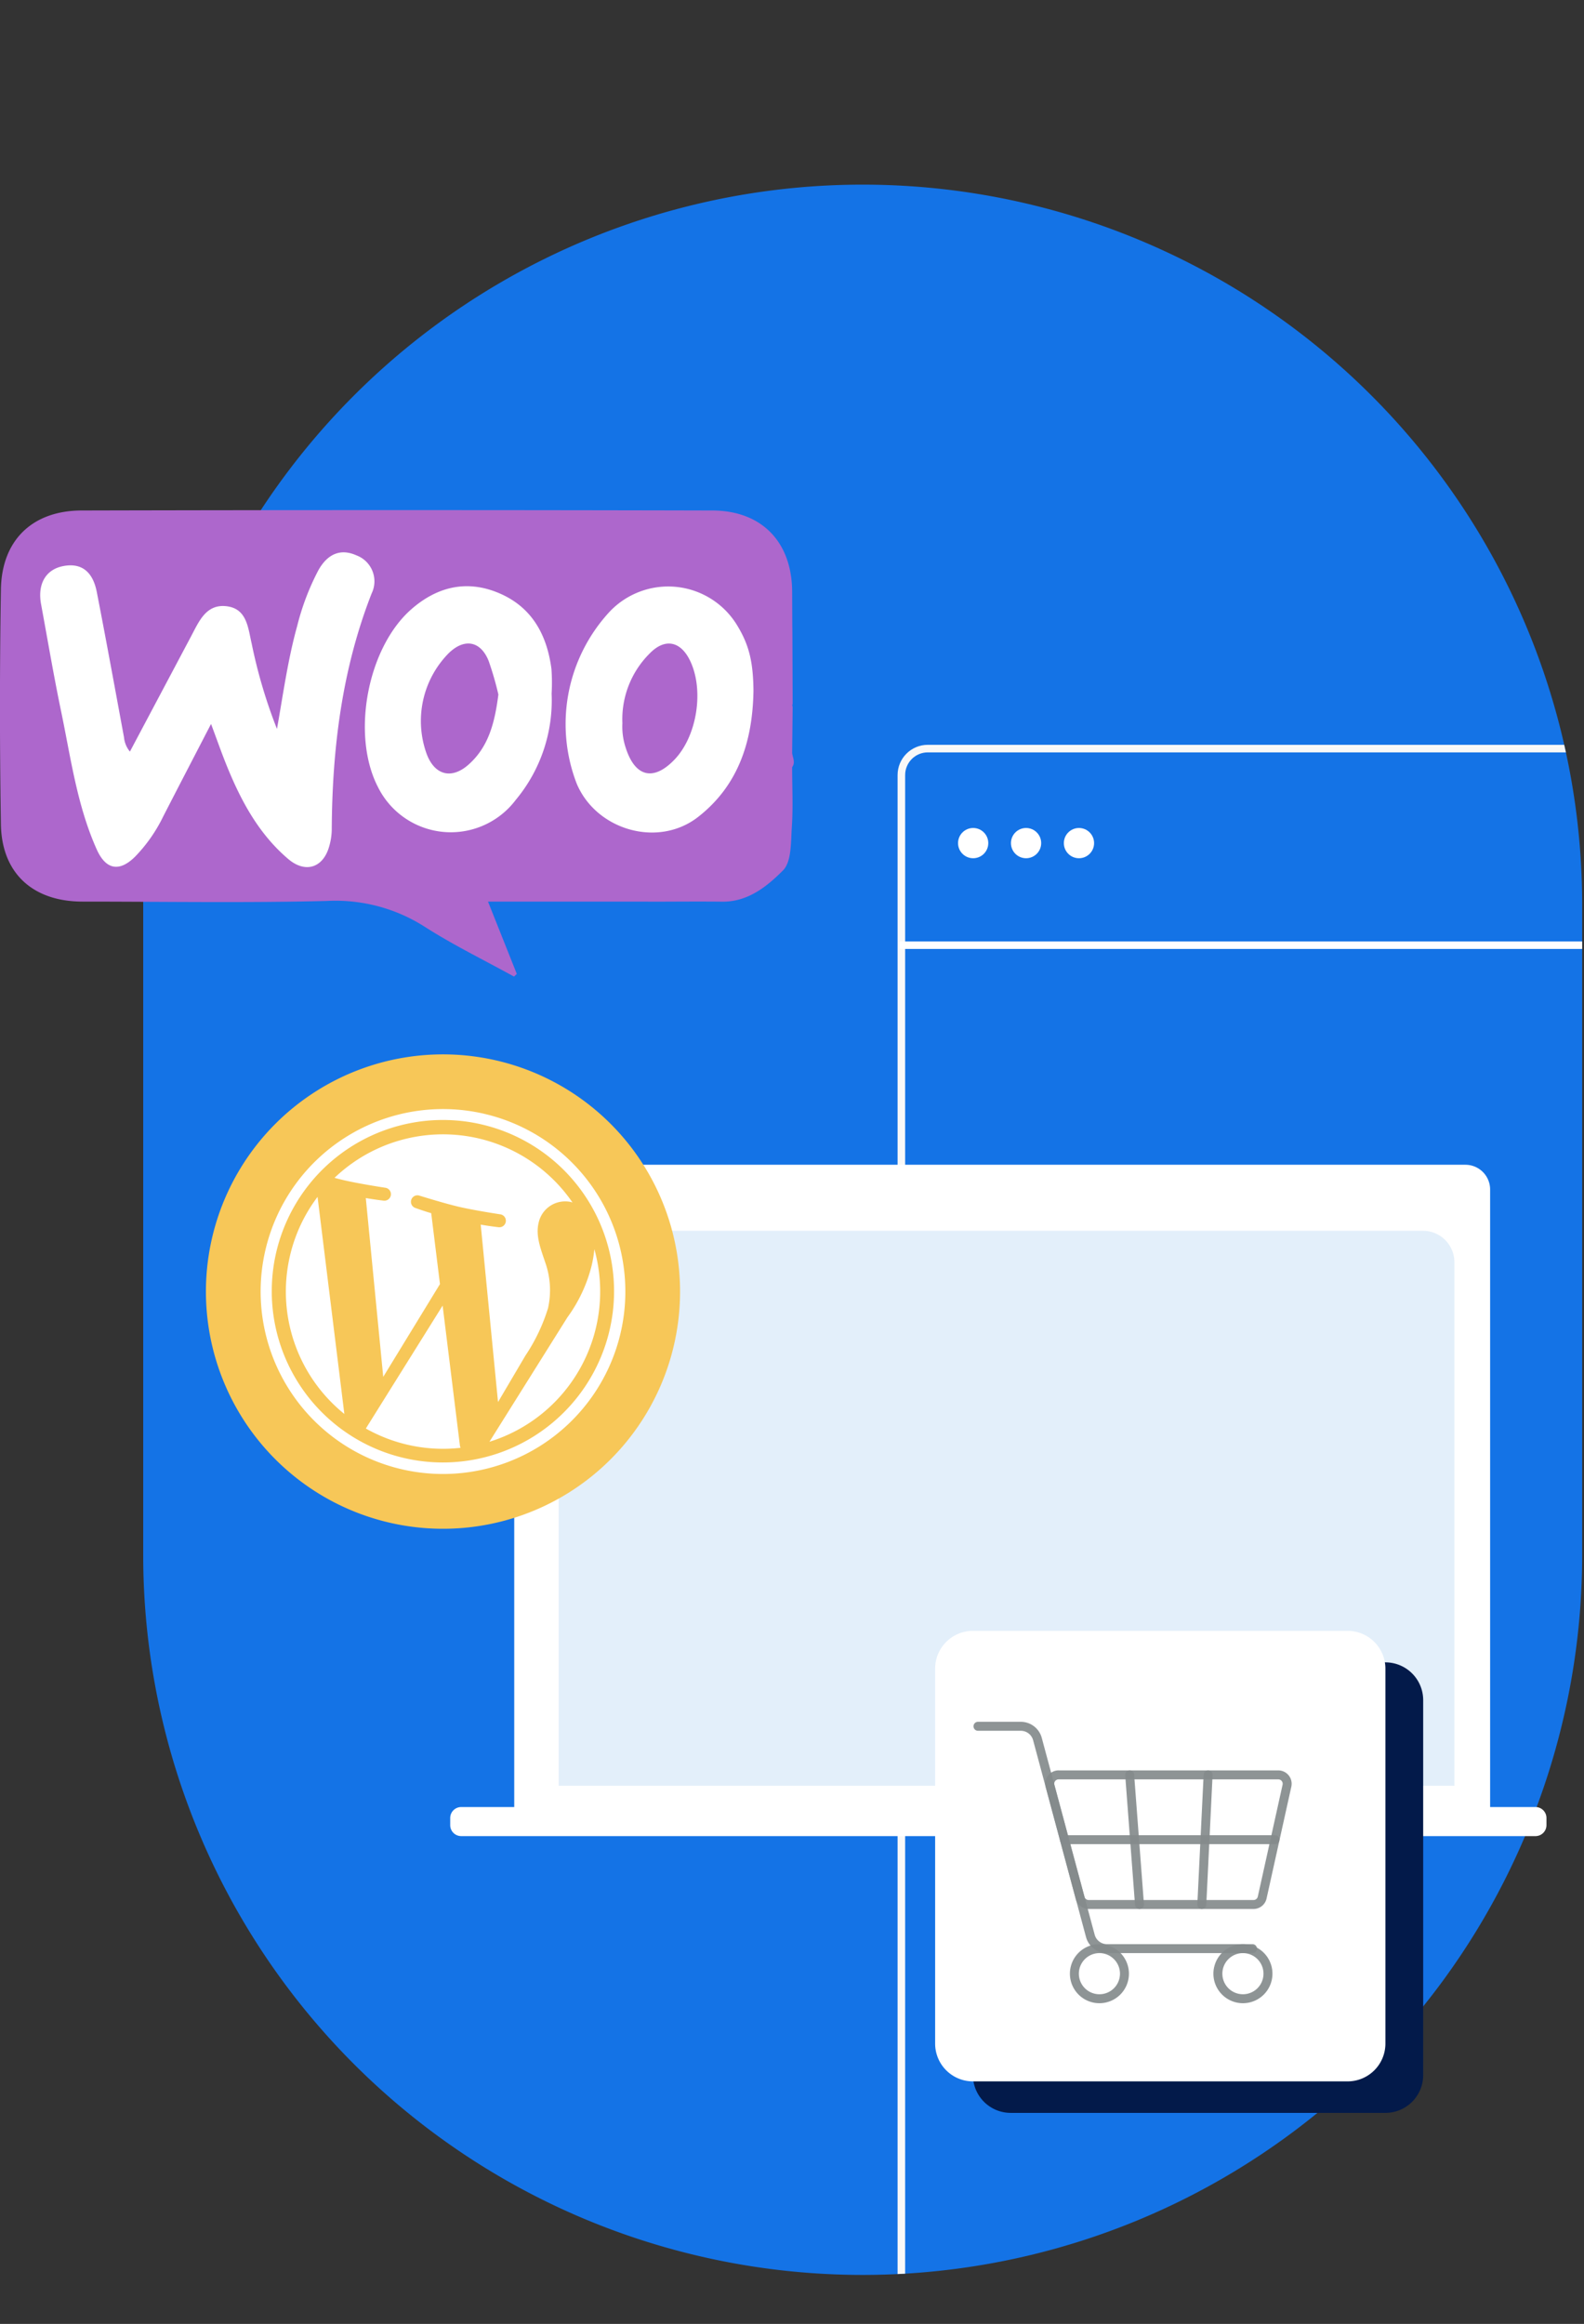
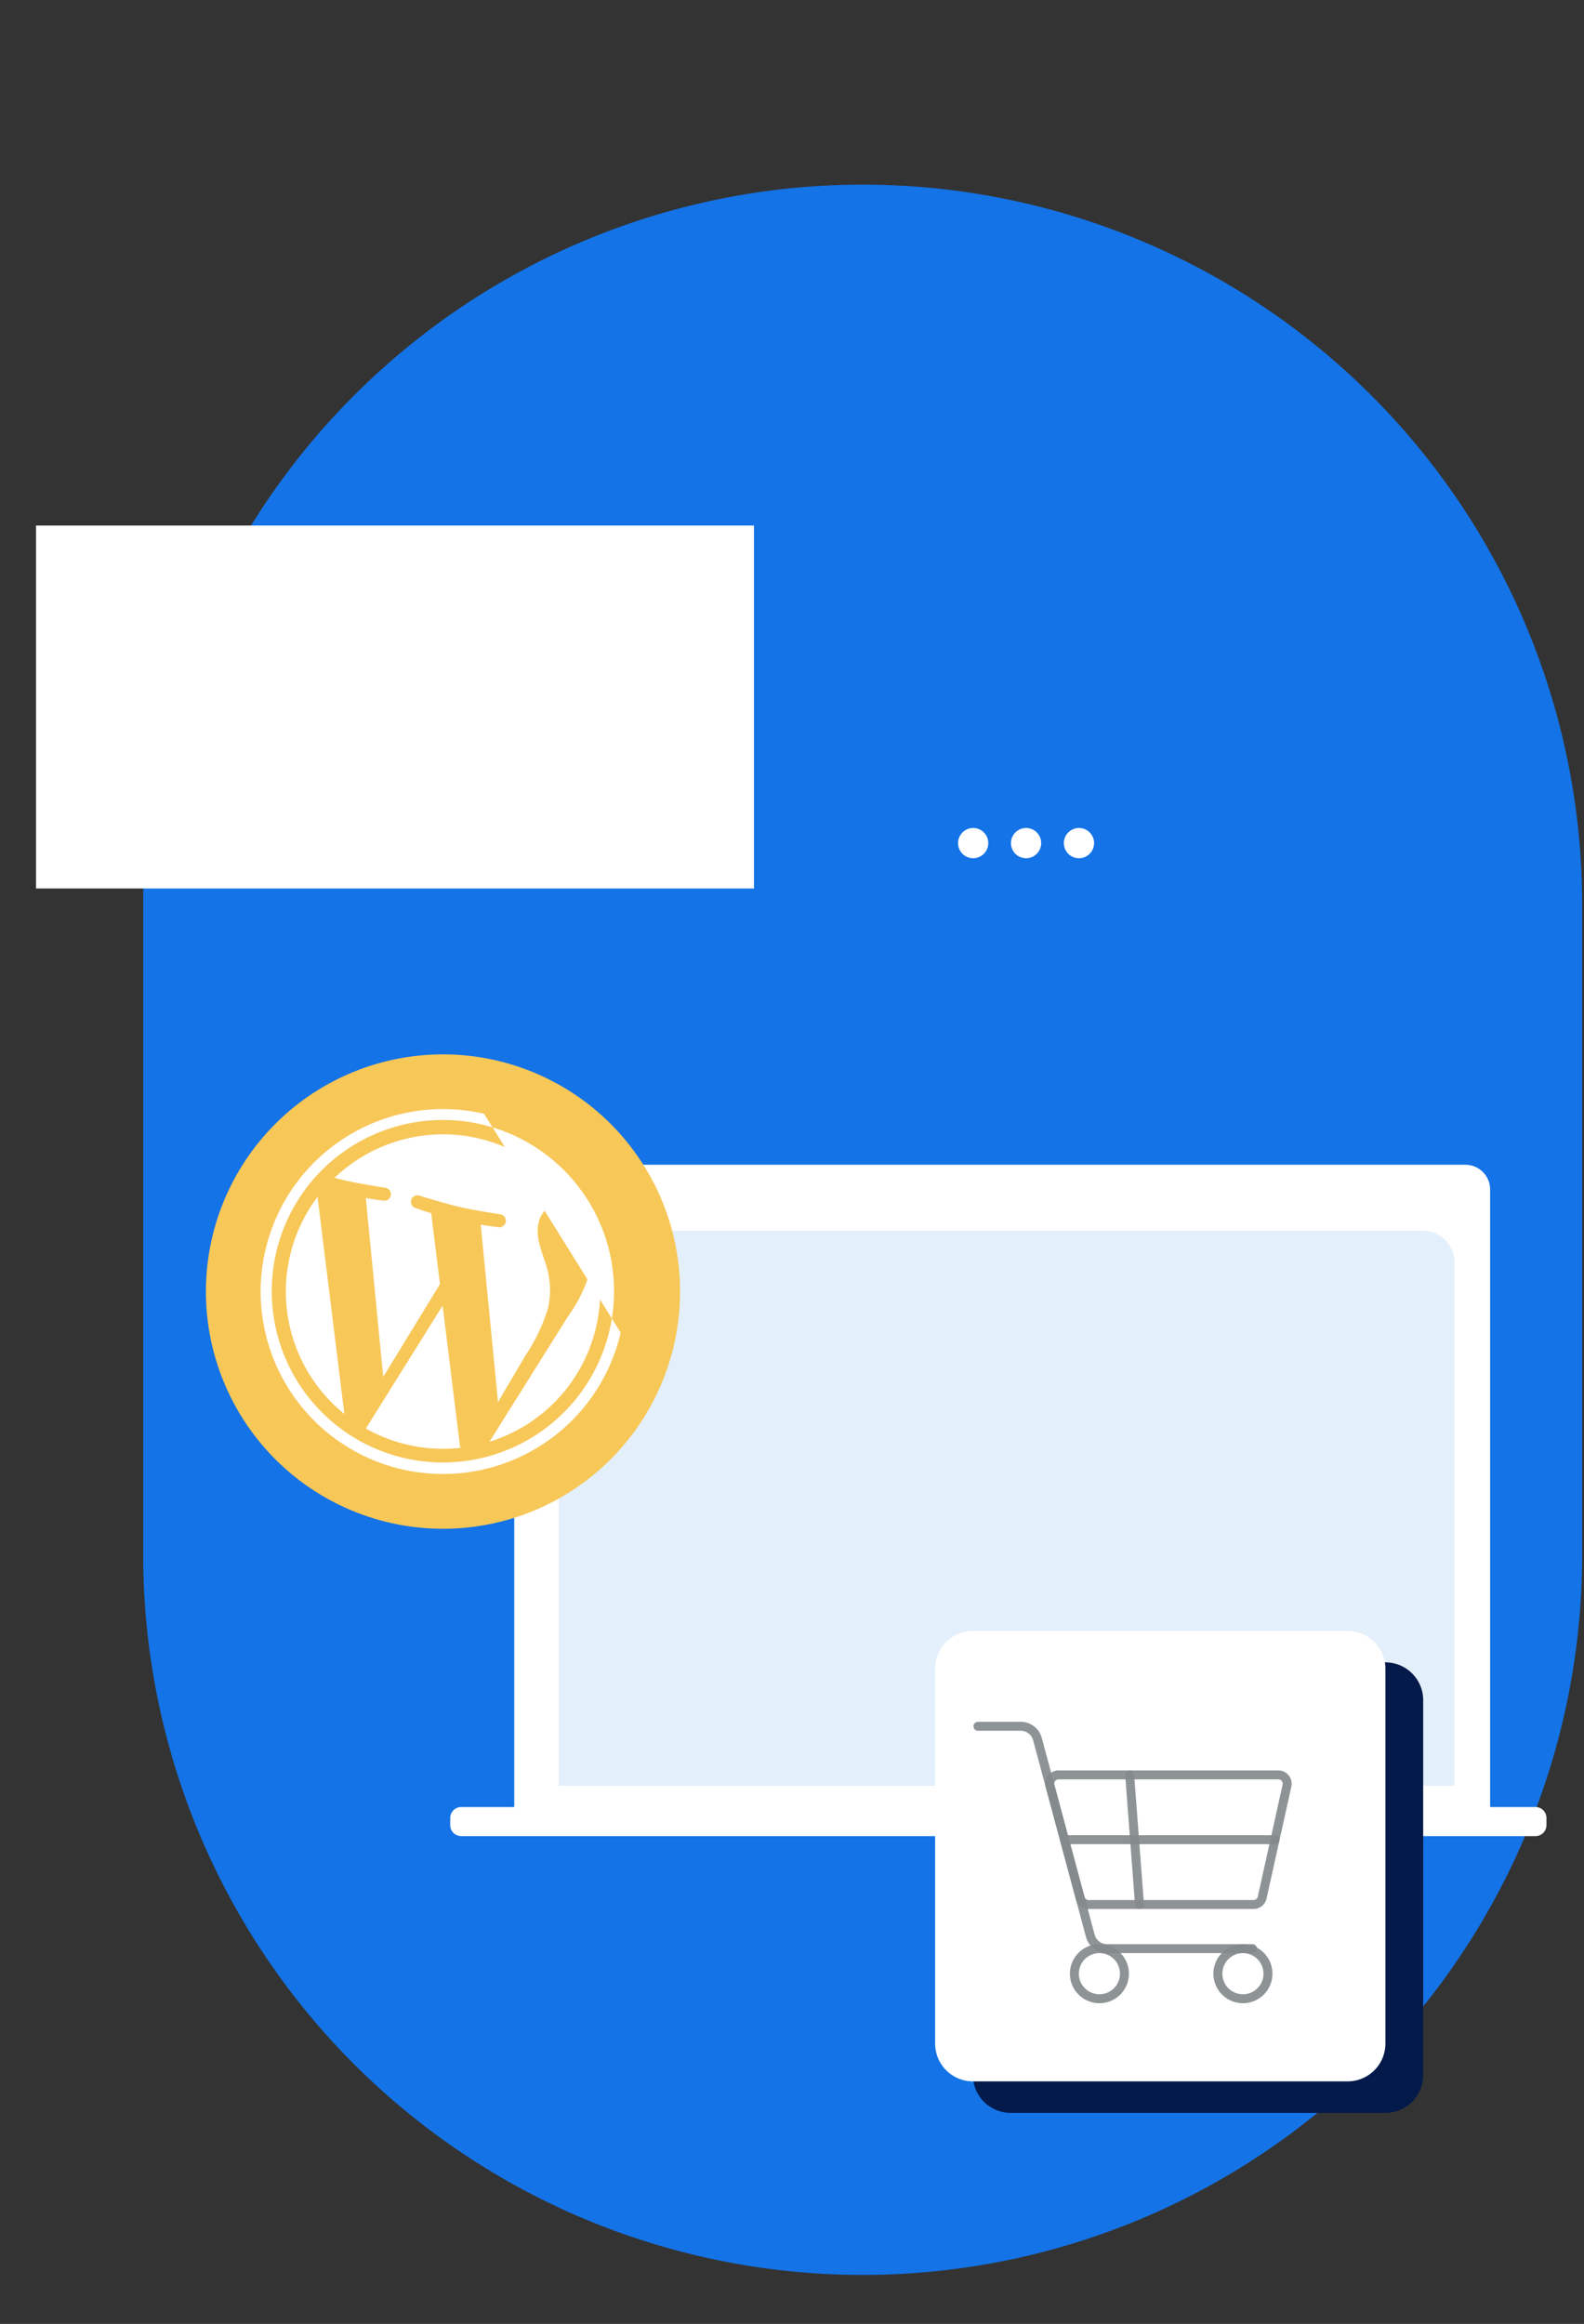
<svg xmlns="http://www.w3.org/2000/svg" width="209.591" height="307.334" viewBox="0 0 209.591 307.334">
  <rect x="0" y="0" width="209.591" height="307.334" fill="#333333" stroke="none" />
  <defs>
    <clipPath id="clip-path">
      <path id="Path_27981" data-name="Path 27981" d="M616.077,0h0A95.226,95.226,0,0,1,711.3,95.226v86.011a95.226,95.226,0,1,1-190.452,0V45.815S580.578,0,616.077,0" transform="translate(-520.851 0)" fill="#1473e6" />
    </clipPath>
    <clipPath id="clip-path-2">
      <path id="Path_27875" data-name="Path 27875" d="M610.642,0h0c49.59,0,89.791,42.634,89.791,95.226v86.011c0,52.592-40.2,95.226-89.791,95.226s-89.792-42.634-89.792-95.226V95.226C520.851,42.634,561.052,0,610.642,0" transform="translate(-520.851)" fill="#eaf0f6" />
    </clipPath>
    <clipPath id="clip-path-6">
      <path id="Path_28006" data-name="Path 28006" d="M616.049,0h0a95.151,95.151,0,0,1,95.2,95.1V181a95.2,95.2,0,0,1-190.4,0V95.1A95.151,95.151,0,0,1,616.049,0" transform="translate(-520.851 0)" fill="#eaf0f6" />
    </clipPath>
    <clipPath id="clip-path-7">
-       <path id="Path_28498" data-name="Path 28498" d="M616.049,0h0a95.212,95.212,0,0,1,95.2,95.226v86.011a95.2,95.2,0,1,1-190.4,0V95.226A95.212,95.212,0,0,1,616.049,0" transform="translate(-430.667 236.917)" fill="#1473e6" />
-     </clipPath>
+       </clipPath>
    <clipPath id="clip-path-8">
      <rect id="Rectangle_14052" data-name="Rectangle 14052" width="37.51" height="30.59" fill="none" />
    </clipPath>
    <clipPath id="clip-path-9">
      <rect id="Rectangle_14053" data-name="Rectangle 14053" width="32.602" height="18.329" fill="none" />
    </clipPath>
    <clipPath id="clip-path-10">
      <rect id="Rectangle_14054" data-name="Rectangle 14054" width="2.487" height="18.329" fill="none" />
    </clipPath>
    <clipPath id="clip-path-11">
      <rect id="Rectangle_14055" data-name="Rectangle 14055" width="2.021" height="18.328" fill="none" />
    </clipPath>
    <clipPath id="clip-path-12">
      <rect id="Rectangle_14056" data-name="Rectangle 14056" width="29.044" height="1.186" fill="none" />
    </clipPath>
    <clipPath id="clip-path-13">
      <rect id="Rectangle_14057" data-name="Rectangle 14057" width="7.812" height="7.811" fill="none" />
    </clipPath>
    <clipPath id="clip-path-14">
      <rect id="Rectangle_14058" data-name="Rectangle 14058" width="7.812" height="7.812" fill="none" />
    </clipPath>
    <clipPath id="clip-path-15">
-       <rect id="Rectangle_14063" data-name="Rectangle 14063" width="105.041" height="61.692" fill="none" />
-     </clipPath>
+       </clipPath>
  </defs>
  <g id="Group_29332" data-name="Group 29332" transform="translate(-71.233 -212.5)">
    <g id="Group_29331" data-name="Group 29331">
      <g id="Group_29329" data-name="Group 29329">
        <g id="Group_28663" data-name="Group 28663" transform="translate(-1890.966 -6799.304)">
          <path id="Path_27979" data-name="Path 27979" d="M616.049,0h0a95.212,95.212,0,0,1,95.2,95.226v86.011a95.2,95.2,0,1,1-190.4,0V95.226A95.212,95.212,0,0,1,616.049,0" transform="translate(1460.299 7036.221)" fill="#1473e6" />
        </g>
        <g id="Mask_Group_25426" data-name="Mask Group 25426" clip-path="url(#clip-path-7)">
          <g id="Group_29326" data-name="Group 29326" transform="translate(89.977 204.984)">
            <g id="Rectangle_14065" data-name="Rectangle 14065" transform="translate(100.023 106.016)" fill="none" stroke="#f8f8f8" stroke-width="1">
              <rect width="104" height="209" rx="4" stroke="none" />
              <rect x="0.5" y="0.5" width="103" height="208" rx="3.5" fill="none" />
            </g>
            <line id="Line_2252" data-name="Line 2252" x2="105" transform="translate(100.321 132.516)" fill="none" stroke="#fff" stroke-width="1" />
          </g>
        </g>
        <path id="Path_28510" data-name="Path 28510" d="M913.6,402.052h122.586a3.27,3.27,0,0,1,3.27,3.27v82.022H910.33V405.322a3.27,3.27,0,0,1,3.27-3.27" transform="translate(-771.055 -35.514)" fill="#fff" />
        <path id="Path_28511" data-name="Path 28511" d="M891.455,605.919H1033.6a1.453,1.453,0,0,1,1.453,1.453v.94a1.453,1.453,0,0,1-1.453,1.453H891.455A1.453,1.453,0,0,1,890,608.313h0v-.94a1.453,1.453,0,0,1,1.453-1.453" transform="translate(-759.196 -154.443)" fill="#fff" />
        <path id="Path_28512" data-name="Path 28512" d="M928.614,423H1038.8a4.166,4.166,0,0,1,4.166,4.166v69.23H924.448v-69.23A4.166,4.166,0,0,1,928.614,423" transform="translate(-779.291 -47.733)" fill="#e3effa" />
        <g id="Group_29328" data-name="Group 29328" transform="translate(-240 199.029)">
          <path id="Path_28469" data-name="Path 28469" d="M1061,560h49.579a5,5,0,0,1,5,5v49.58a5,5,0,0,1-5,5H1061a5,5,0,0,1-5-5V565a5,5,0,0,1,5-5" transform="translate(-616.033 -326.685)" fill="#031a4a" />
          <path id="Path_28470" data-name="Path 28470" d="M1049,550h49.58a5,5,0,0,1,5,5v49.58a5,5,0,0,1-5,5H1049a5,5,0,0,1-5-5V555a5,5,0,0,1,5-5" transform="translate(-609.033 -320.851)" fill="#fff" />
          <g id="Group_29298" data-name="Group 29298" transform="translate(440.042 241.177)" opacity="0.916" style="isolation: isolate">
            <g id="Group_29297" data-name="Group 29297">
              <g id="Group_29296" data-name="Group 29296" clip-path="url(#clip-path-8)">
                <path id="Path_28471" data-name="Path 28471" d="M1093.1,609.459h-19.255a2.874,2.874,0,0,1-2.773-2.125l-7-26.029a1.688,1.688,0,0,0-1.628-1.25h-5.666a.593.593,0,0,1,0-1.186h5.666a2.875,2.875,0,0,1,2.773,2.125l7,26.029a1.689,1.689,0,0,0,1.628,1.25H1093.1a.593.593,0,0,1,0,1.186Z" transform="translate(-1056.182 -578.869)" fill="#848a8c" />
              </g>
            </g>
          </g>
          <g id="Group_29301" data-name="Group 29301" transform="translate(449.541 247.601)" opacity="0.916" style="isolation: isolate">
            <g id="Group_29300" data-name="Group 29300">
              <g id="Group_29299" data-name="Group 29299" clip-path="url(#clip-path-9)">
                <path id="Path_28472" data-name="Path 28472" d="M1080.752,594.289h29.061a1.769,1.769,0,0,1,1.727,2.152l-3.277,14.788a1.769,1.769,0,0,1-1.728,1.387h-21.806a1.772,1.772,0,0,1-1.708-1.31l-3.977-14.791a1.769,1.769,0,0,1,1.708-2.229Zm25.783,17.141a.58.58,0,0,0,.57-.458l3.277-14.788a.583.583,0,0,0-.444-.695.572.572,0,0,0-.125-.014h-29.061a.583.583,0,0,0-.563.735L1084.165,611a.583.583,0,0,0,.563.432Z" transform="translate(-1078.982 -594.287)" fill="#848a8c" />
              </g>
            </g>
          </g>
          <g id="Group_29304" data-name="Group 29304" transform="translate(460.115 247.601)" opacity="0.916" style="isolation: isolate">
            <g id="Group_29303" data-name="Group 29303">
              <g id="Group_29302" data-name="Group 29302" clip-path="url(#clip-path-10)">
                <path id="Path_28473" data-name="Path 28473" d="M1106.256,612.616a.593.593,0,0,1-.591-.548l-1.3-17.141a.592.592,0,0,1,.544-.637h0a.593.593,0,0,1,.636.547v0l1.3,17.141a.593.593,0,0,1-.546.636h0l-.045,0" transform="translate(-1104.363 -594.287)" fill="#848a8c" />
              </g>
            </g>
          </g>
          <g id="Group_29307" data-name="Group 29307" transform="translate(469.66 247.602)" opacity="0.916" style="isolation: isolate">
            <g id="Group_29306" data-name="Group 29306">
              <g id="Group_29305" data-name="Group 29305" clip-path="url(#clip-path-11)">
-                 <path id="Path_28474" data-name="Path 28474" d="M1127.867,612.617h-.029a.593.593,0,0,1-.564-.62l.833-17.143a.593.593,0,0,1,.62-.564h0a.593.593,0,0,1,.564.621h0l-.833,17.141a.593.593,0,0,1-.593.565" transform="translate(-1127.272 -594.289)" fill="#848a8c" />
-               </g>
+                 </g>
            </g>
          </g>
          <g id="Group_29310" data-name="Group 29310" transform="translate(451.487 256.173)" opacity="0.916" style="isolation: isolate">
            <g id="Group_29309" data-name="Group 29309">
              <g id="Group_29308" data-name="Group 29308" clip-path="url(#clip-path-12)">
                <path id="Path_28475" data-name="Path 28475" d="M1112.1,616.048h-27.857a.593.593,0,0,1-.593-.593h0a.593.593,0,0,1,.593-.593H1112.1a.593.593,0,0,1,0,1.186Z" transform="translate(-1083.652 -614.862)" fill="#848a8c" />
              </g>
            </g>
          </g>
          <g id="Group_29313" data-name="Group 29313" transform="translate(452.799 270.581)" opacity="0.916" style="isolation: isolate">
            <g id="Group_29312" data-name="Group 29312">
              <g id="Group_29311" data-name="Group 29311" clip-path="url(#clip-path-13)">
                <path id="Path_28476" data-name="Path 28476" d="M1090.707,657.254a3.905,3.905,0,1,1,2.762-1.144,3.906,3.906,0,0,1-2.762,1.144m0-6.625a2.72,2.72,0,1,0,2.72,2.72,2.72,2.72,0,0,0-2.72-2.72Z" transform="translate(-1086.801 -649.443)" fill="#848a8c" />
              </g>
            </g>
          </g>
          <g id="Group_29316" data-name="Group 29316" transform="translate(471.789 270.58)" opacity="0.916" style="isolation: isolate">
            <g id="Group_29315" data-name="Group 29315">
              <g id="Group_29314" data-name="Group 29314" clip-path="url(#clip-path-14)">
                <path id="Path_28477" data-name="Path 28477" d="M1136.283,657.253a3.906,3.906,0,1,1,2.762-1.144,3.906,3.906,0,0,1-2.762,1.144m0-6.625a2.72,2.72,0,1,0,2.72,2.72,2.72,2.72,0,0,0-2.72-2.72Z" transform="translate(-1132.378 -649.441)" fill="#848a8c" />
              </g>
            </g>
          </g>
        </g>
        <path id="Path_28507" data-name="Path 28507" d="M850.834,367.809a31.369,31.369,0,1,1-37.626,23.5,31.369,31.369,0,0,1,37.626-23.5" transform="translate(-713.923 -15.064)" fill="#f7c758" />
-         <path id="Path_28508" data-name="Path 28508" d="M859.019,386.4a22.646,22.646,0,1,1-9-.251,22.572,22.572,0,0,1,9,.251m.326-1.411a24.13,24.13,0,1,0,18.077,28.944h0a24.13,24.13,0,0,0-18.079-28.942Z" transform="translate(-724.063 -25.197)" fill="#fff" />
+         <path id="Path_28508" data-name="Path 28508" d="M859.019,386.4a22.646,22.646,0,1,1-9-.251,22.572,22.572,0,0,1,9,.251m.326-1.411a24.13,24.13,0,1,0,18.077,28.944h0Z" transform="translate(-724.063 -25.197)" fill="#fff" />
        <path id="Path_28509" data-name="Path 28509" d="M838.332,408.5a20.793,20.793,0,0,0,7.206,20.871l-3.547-28.71a20.712,20.712,0,0,0-3.659,7.839m34.171,6.819a10.948,10.948,0,0,0-.379-5.973c-.642-1.906-1.278-3.542-.892-5.211a3.6,3.6,0,0,1,4.233-2.809c.09.021.172.051.259.077a20.789,20.789,0,0,0-31.488-3.26c.472.125.918.238,1.3.326,2.119.489,5.459.99,5.459.99a.86.86,0,0,1-.256,1.7s-1.127-.125-2.363-.343l2.307,23.649,7.506-12.272-1.158-9.377c-1.077-.316-2.08-.683-2.08-.683a.859.859,0,0,1,.514-1.64s3.286,1.03,5.276,1.49c2.119.49,5.46.99,5.46.99a.86.86,0,0,1-.257,1.7s-1.129-.126-2.363-.343l2.29,23.468,3.62-6.139a23.955,23.955,0,0,0,3.016-6.338m-13.966-.281-10.159,16.255a20.8,20.8,0,0,0,12.526,2.554,1.926,1.926,0,0,1-.081-.313Zm20.077-7.468a15.938,15.938,0,0,1-.345,2.116,19.637,19.637,0,0,1-3.218,6.9l-10.32,16.459a20.8,20.8,0,0,0,13.883-25.475" transform="translate(-728.741 -29.876)" fill="#fff" />
      </g>
      <rect id="Rectangle_14066" data-name="Rectangle 14066" width="95" height="48" transform="translate(76 282)" fill="#fff" />
      <g id="Group_29330" data-name="Group 29330" transform="translate(71.233 279.959)">
        <g id="Group_29321" data-name="Group 29321" clip-path="url(#clip-path-15)">
          <path id="Path_28484" data-name="Path 28484" d="M832.6,246.03H811.587l3.81,9.563-.375.348c-3.963-2.187-8.054-4.178-11.856-6.616a21.935,21.935,0,0,0-12.974-3.383c-10.749.264-21.505.083-32.258.083-6.537,0-10.689-3.721-10.8-10.2q-.253-15.54,0-31.086c.1-6.492,4.153-10.423,10.67-10.438q41.729-.1,83.455,0c6.583.015,10.537,4.2,10.569,10.728q.011,2.22.021,4.441.006.551.012,1.1.018,4.65.035,9.3a.472.472,0,0,0,0,.384q-.034,3.061-.068,6.122c.072.622.461,1.245,0,1.868,0,2.641.136,5.291-.042,7.92-.135,1.976-.015,4.58-1.174,5.742-2.09,2.095-4.625,4.166-8.032,4.128-3.107-.036-6.214,0-9.322,0l-.659-.005m-68.4-19.847a3.451,3.451,0,0,1-.778-1.884c-1.187-6.407-2.353-12.818-3.6-19.213-.545-2.791-2.119-3.905-4.5-3.419-2.266.463-3.363,2.37-2.875,5.023.875,4.733,1.675,9.481,2.657,14.192,1.282,6.145,2.1,12.418,4.7,18.224,1.2,2.69,2.976,3.052,5.062,1a20.354,20.354,0,0,0,3.737-5.326c2.052-4,4.129-7.985,6.337-12.249.762,2.037,1.375,3.791,2.071,5.51,1.887,4.655,4.233,9.026,8.135,12.347,2.3,1.958,4.683,1.167,5.458-1.775a8.384,8.384,0,0,0,.306-2.062c.058-10.716,1.339-21.214,5.28-31.283a3.666,3.666,0,0,0-2.011-5.031c-2.042-.917-3.786-.259-5.035,1.963a32.875,32.875,0,0,0-2.809,7.387c-1.24,4.452-1.854,9.024-2.674,13.606a67.756,67.756,0,0,1-3.343-11.273c-.491-2.087-.61-4.673-3.39-4.962-2.654-.276-3.591,2.027-4.618,3.962-2.688,5.066-5.379,10.131-8.106,15.268m82.507-8c-.033-3.779-.561-6.011-2.042-8.5a10.672,10.672,0,0,0-16.966-2.027,21.866,21.866,0,0,0-4.38,22.767c2.6,6.166,10.783,8.523,16.065,4.4,5.36-4.18,7.213-10.075,7.321-16.644M820,218.516a25.173,25.173,0,0,0-.022-3.268c-.61-4.625-2.674-8.316-7.187-10.12-4.166-1.667-7.984-.682-11.291,2.182-5.871,5.083-8.036,16.624-4.5,23.519a10.763,10.763,0,0,0,18.262,1.739A20.537,20.537,0,0,0,820,218.517" transform="translate(-747.013 -194.249)" fill="#ad67cc" />
          <path id="Path_28485" data-name="Path 28485" d="M944.665,247.214a12.268,12.268,0,0,1,3.6-9.286c2.029-2.083,4.1-1.648,5.355.953,1.875,3.887.922,9.958-2.055,13.068-2.784,2.911-5.226,2.316-6.464-1.559a8.841,8.841,0,0,1-.442-3.178" transform="translate(-862.309 -218.96)" fill="#ad67cc" />
          <path id="Path_28486" data-name="Path 28486" d="M890.935,243.342c-.475,3.656-1.256,6.882-3.948,9.268-2.218,1.965-4.435,1.424-5.508-1.321a12.763,12.763,0,0,1,2.862-13.393c2.071-2.033,4.238-1.67,5.309,1.01a42.286,42.286,0,0,1,1.285,4.436" transform="translate(-824.99 -218.952)" fill="#ad67cc" />
        </g>
      </g>
    </g>
    <circle id="Ellipse_4510" data-name="Ellipse 4510" cx="2" cy="2" r="2" transform="translate(198 322)" fill="#fff" />
    <circle id="Ellipse_4511" data-name="Ellipse 4511" cx="2" cy="2" r="2" transform="translate(205 322)" fill="#fff" />
    <circle id="Ellipse_4512" data-name="Ellipse 4512" cx="2" cy="2" r="2" transform="translate(212 322)" fill="#fff" />
  </g>
</svg>